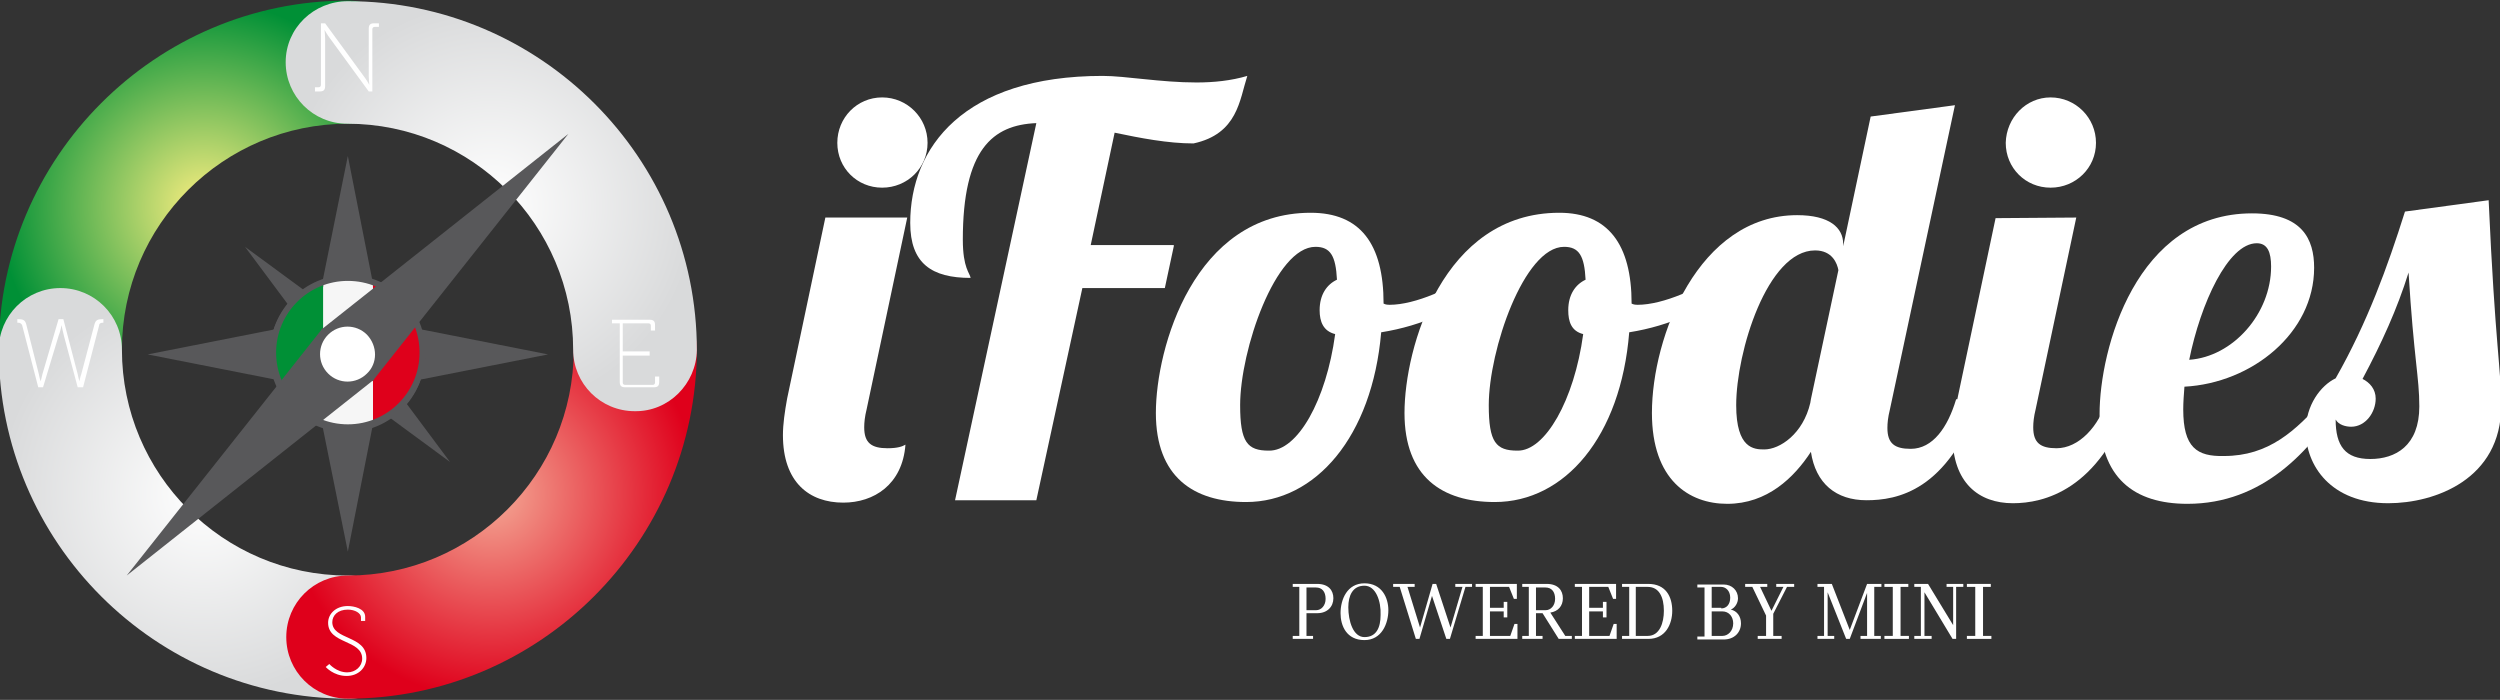
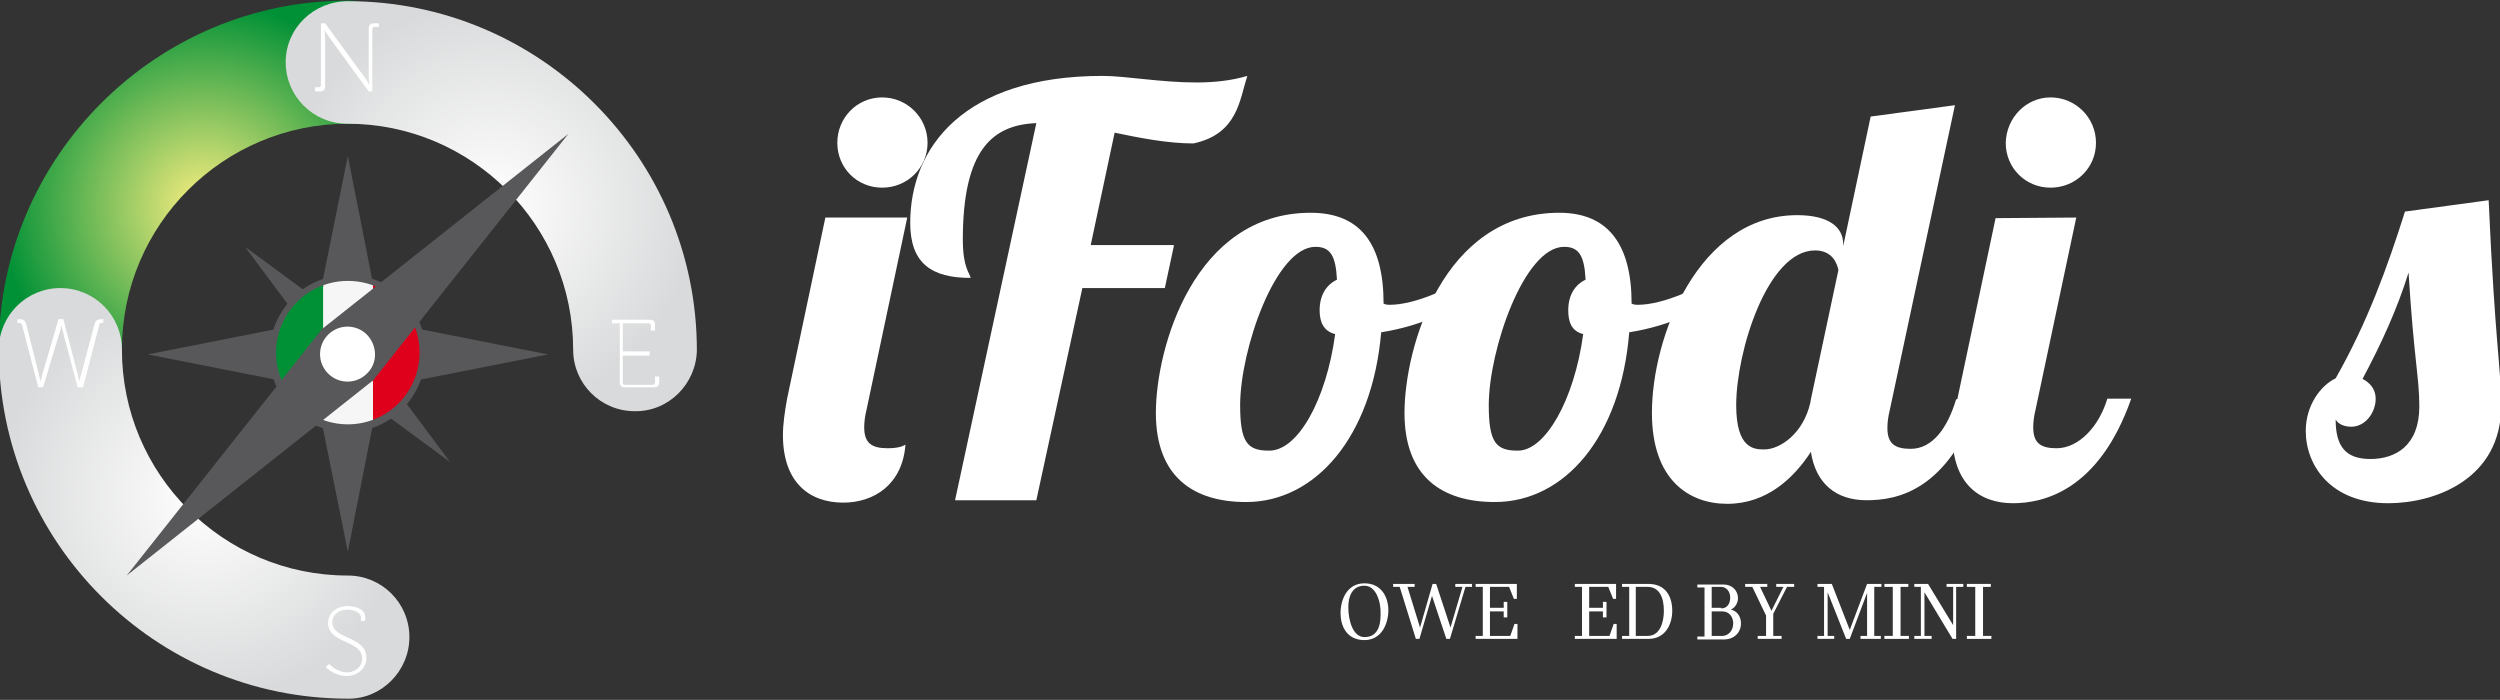
<svg xmlns="http://www.w3.org/2000/svg" xmlns:xlink="http://www.w3.org/1999/xlink" version="1.1" id="Livello_1" x="0px" y="0px" viewBox="0 0 418.3 117.1" style="enable-background:new 0 0 418.3 117.1;" xml:space="preserve">
  <rect x="0" y="0" width="418.3" height="117.1" fill="#333333" stroke="none" />
  <style type="text/css">
	.st0{fill:url(#SVGID_1_);}
	.st1{fill:url(#SVGID_2_);}
	.st2{fill:url(#SVGID_3_);}
	.st3{fill:url(#SVGID_4_);}
	.st4{fill:#FFFFFF;}
	.st5{fill:#58585A;}
	.st6{fill:#FFFFFF;stroke:#58585A;stroke-miterlimit:10;}
	.st7{clip-path:url(#SVGID_7_);}
	.st8{fill:#DF001B;}
	.st9{fill:#009036;}
	.st10{fill:#F6F6F6;}
	.st11{fill:none;stroke:#58585A;stroke-miterlimit:10;}
</style>
  <g>
    <radialGradient id="SVGID_1_" cx="34.116" cy="85.5" r="34.309" gradientTransform="matrix(1 0 0 -1 0 120)" gradientUnits="userSpaceOnUse">
      <stop offset="0" style="stop-color:#FBEF81" />
      <stop offset="1" style="stop-color:#009036" />
    </radialGradient>
    <path class="st0" d="M10.1,68.8c-5.7,0-10.3-4.6-10.3-10.3C-0.2,26.4,26,0.1,58.2,0.1c5.7,0,10.3,4.6,10.3,10.3   s-4.6,10.3-10.3,10.3c-20.8,0-37.8,16.9-37.8,37.8C20.4,64.2,15.8,68.8,10.1,68.8z" />
    <radialGradient id="SVGID_2_" cx="34.116" cy="37.4" r="34.315" gradientTransform="matrix(1 0 0 -1 0 120)" gradientUnits="userSpaceOnUse">
      <stop offset="0" style="stop-color:#FFFFFF" />
      <stop offset="1" style="stop-color:#D9DADB" />
    </radialGradient>
    <path class="st1" d="M58.2,116.9C26,116.9-0.2,90.7-0.2,58.5c0-5.7,4.6-10.3,10.3-10.3s10.3,4.6,10.3,10.3   c0,20.8,16.9,37.8,37.8,37.8c5.7,0,10.3,4.6,10.3,10.3C68.5,112.3,63.8,117,58.2,116.9z" />
    <radialGradient id="SVGID_3_" cx="82.216" cy="37.4" r="34.307" gradientTransform="matrix(1 0 0 -1 0 120)" gradientUnits="userSpaceOnUse">
      <stop offset="0" style="stop-color:#F4AA96" />
      <stop offset="1" style="stop-color:#DF001B" />
    </radialGradient>
-     <path class="st2" d="M58.2,116.9c-5.7,0-10.3-4.6-10.3-10.3c0-5.7,4.6-10.3,10.3-10.3C79,96.3,96,79.4,96,58.5   c0-5.7,4.6-10.3,10.3-10.3s10.3,4.6,10.3,10.3C116.5,90.7,90.3,116.9,58.2,116.9z" />
    <radialGradient id="SVGID_4_" cx="82.166" cy="85.5" r="34.326" gradientTransform="matrix(1 0 0 -1 0 120)" gradientUnits="userSpaceOnUse">
      <stop offset="0" style="stop-color:#FFFFFF" />
      <stop offset="1" style="stop-color:#D9DADB" />
    </radialGradient>
    <path class="st3" d="M106.2,68.8c-5.7,0-10.3-4.6-10.3-10.3c0-20.8-16.9-37.8-37.8-37.8c-5.7,0-10.3-4.6-10.3-10.3   S52.5,0.2,58.2,0.2c32.2,0,58.4,26.2,58.4,58.4C116.5,64.2,111.9,68.9,106.2,68.8z" />
    <path class="st4" d="M52.6,14.6h0.7c0.2,0,0.4-0.1,0.4-0.4V3.9h0.7l6.5,8.9c0.4,0.5,0.9,1.4,0.9,1.4s-0.1-0.9-0.1-1.4v-8   c0-0.7,0.3-0.9,0.9-0.9h0.8v0.6h-0.7c-0.2,0-0.4,0.1-0.4,0.4v10.4h-0.6l-6.5-8.9C54.8,5.9,54.3,5,54.3,5s0.1,0.9,0.1,1.4v8   c0,0.7-0.3,0.9-0.9,0.9h-0.8v-0.7L52.6,14.6z" />
    <path class="st4" d="M3.7,54.4C3.6,54.2,3.4,54,3.1,54H2.9v-0.6H3c0.8,0,1.2,0.1,1.4,0.9l2.1,8.3c0.1,0.6,0.3,1.2,0.3,1.2   s0.2-0.7,0.3-1.2l2.7-9.2h0.8l2.4,9.2c0.1,0.6,0.3,1.2,0.3,1.2s0.1-0.7,0.3-1.2l2.2-8.3c0.2-0.8,0.6-0.9,1.4-0.9h0.1V54h-0.1   c-0.3,0-0.6,0.1-0.6,0.4l-2.7,10.4H13l-2.3-8.6c-0.2-0.7-0.4-1.8-0.4-1.8s-0.2,1.1-0.5,1.8l-2.6,8.6H6.4   C6.4,64.8,3.7,54.4,3.7,54.4z" />
    <path class="st4" d="M103.5,54.1h-1.1v-0.6h6.3c0.7,0,0.9,0.3,0.9,0.9v0.9h-0.7v-0.8c0-0.2-0.1-0.4-0.4-0.4h-4.3v4.7h4.5v0.7h-4.5   V64c0,0.2,0.1,0.4,0.4,0.4h4.6c0.2,0,0.4-0.1,0.4-0.4V63h0.7v0.9c0,0.7-0.3,0.9-0.9,0.9h-4.8c-0.7,0-0.9-0.3-0.9-0.9v-9.8   L103.5,54.1z" />
    <path class="st4" d="M55.1,111.1c0,0,1.2,1.4,3,1.4c1.4,0,2.5-1,2.5-2.3c0-3.2-5.7-2.4-5.7-6c0-1.5,1.3-2.8,3.3-2.8   c1,0,2.9,0.4,2.9,1.8v0.7h-0.7v-0.6c0-0.7-1-1.3-2.2-1.3c-1.7,0-2.6,1-2.6,2.1c0,3,5.7,2.2,5.7,6c0,1.6-1.3,3-3.3,3   c-2.2,0-3.5-1.5-3.5-1.5S55.1,111.1,55.1,111.1z" />
    <polygon class="st5" points="53.9,47.4 58.2,26.1 62.4,47.4  " />
    <polygon class="st5" points="62.4,71 58.2,92.3 53.9,71  " />
    <polygon class="st5" points="70.4,55.1 91.7,59.3 70.4,63.5  " />
    <polygon class="st5" points="46,63.5 24.7,59.3 46,55.1  " />
    <path class="st6" d="M70.6,59.3c0,6.9-5.6,12.5-12.5,12.5s-12.5-5.6-12.5-12.5s5.6-12.5,12.5-12.5S70.6,52.4,70.6,59.3z" />
-     <polygon class="st5" points="66.4,50.2 76.6,42.6 69,52.8  " />
    <polygon class="st5" points="50.8,69.4 40.5,76.9 48.1,66.7  " />
    <polygon class="st5" points="67.7,67.1 75.3,77.3 65.1,69.8  " />
    <polygon class="st5" points="48.6,51.5 41,41.3 51.2,48.8  " />
    <g>
      <defs>
        <circle id="SVGID_6_" cx="58.2" cy="59" r="12.5" />
      </defs>
      <clipPath id="SVGID_7_">
        <use xlink:href="#SVGID_6_" style="overflow:visible;" />
      </clipPath>
      <g class="st7">
        <rect x="62.4" y="46.5" class="st8" width="8.3" height="25.5" />
        <rect x="45.8" y="46.5" class="st9" width="8.3" height="25.5" />
        <rect x="54.1" y="46.5" class="st10" width="8.3" height="25.5" />
      </g>
    </g>
    <g>
      <path id="SVGID_5_" class="st11" d="M70.7,59c0,6.9-5.6,12.5-12.5,12.5S45.7,65.9,45.7,59s5.6-12.5,12.5-12.5    C65.2,46.5,70.7,52.1,70.7,59z" />
    </g>
    <polygon class="st5" points="53.7,55.2 95.1,22.4 62.3,63.8  " />
    <polygon class="st5" points="62.6,63.5 21.2,96.3 54,54.9  " />
    <path class="st4" d="M61.4,62.5c-1.8,1.8-4.7,1.8-6.5,0c-1.8-1.8-1.8-4.7,0-6.5c1.8-1.8,4.7-1.8,6.5,0   C63.2,57.9,63.2,60.8,61.4,62.5z" />
    <g>
      <path class="st4" d="M151.8,36.4L145,68.5c-0.3,1.2-0.4,2.2-0.4,3c0,2.6,1.2,3.5,3.9,3.5c1.7,0,2.5-0.3,3-0.6    c-0.5,6.7-5.3,9.7-10.4,9.7c-5.7,0-10.1-3.4-10.1-11.3c0-1.8,0.3-3.9,0.7-6.1l6.4-30.3H151.8L151.8,36.4z M147.6,16.3    c4.2,0,7.6,3.4,7.6,7.6s-3.4,7.5-7.6,7.5c-4.2,0-7.5-3.3-7.5-7.5S143.4,16.3,147.6,16.3z" />
      <path class="st4" d="M196.4,41.2l-1.5,7h-13.8l-7.7,35.5h-13.6l13.6-63.1c-7.3,0.3-12.3,4.4-12.3,19.5c0,4.8,1.2,5.6,1.3,6.4    c-6.5,0-10.1-2.4-10.1-9.2c0-12.6,8.9-24.6,32.2-24.6c3.8,0,9.7,1.1,15.7,1.1c2.9,0,5.8-0.3,8.5-1.1c-1.3,4-1.6,9.7-9,11.3    c-4.3,0-8.9-0.9-13.2-1.8l-4,18.8h13.9L196.4,41.2z" />
      <path class="st4" d="M231.5,50.8c0.4,0.2,0.8,0.2,1,0.2c4.3,0,10.5-2.8,14.5-5.7l0.8,2.5c-3.6,3.9-9.8,6.7-16.7,7.8    c-1.5,17.5-11,28.4-22.6,28.4c-8.8,0-15.1-4.2-15.1-14.9c0-10.9,6.4-33.5,25.9-33.5C227.6,35.6,231.5,40.8,231.5,50.8L231.5,50.8z     M223.4,55.9c-2-0.5-2.6-2.1-2.6-4c0-2.6,1.2-4.3,2.9-5.1c-0.2-4-1.1-5.5-3.6-5.5c-6.7,0-12.6,17.3-12.6,26.5    c0,6.2,1.2,7.6,4.8,7.6C217.1,75.5,221.9,67,223.4,55.9L223.4,55.9z" />
      <path class="st4" d="M273,50.8c0.4,0.2,0.8,0.2,1,0.2c4.3,0,10.5-2.8,14.5-5.7l0.8,2.5c-3.6,3.9-9.8,6.7-16.7,7.8    C271.2,73.1,261.8,84,250.1,84c-8.8,0-15.1-4.2-15.1-14.9c0-10.9,6.4-33.5,25.9-33.5C269,35.6,273,40.8,273,50.8L273,50.8z     M264.9,55.9c-2-0.5-2.5-2.1-2.5-4c0-2.6,1.2-4.3,2.9-5.1c-0.2-4-1.1-5.5-3.6-5.5c-6.7,0-12.6,17.3-12.6,26.5    c0,6.2,1.2,7.6,4.8,7.6C258.5,75.5,263.4,67,264.9,55.9L264.9,55.9z" />
      <path class="st4" d="M327.1,17.6l-10.9,51c-0.3,1.2-0.4,2.2-0.4,3c0,2.6,1.2,3.5,3.9,3.5c3.7,0,6.2-3.6,7.6-8.3h4    c-5.4,15.4-13.9,16.9-19,16.9s-8.5-2.8-9.3-8.1c-2.8,4.3-7.3,8.7-14,8.7c-6.4,0-12.6-4-12.6-15.2c0-12.8,7.8-33.1,24.3-33.1    c5.4,0,7.7,2.1,7.7,4.8v0.4l4.6-21.7L327.1,17.6L327.1,17.6z M303,66.8l4.6-21.6c-0.2-1.1-1-3.3-3.9-3.3c-8,0-13.2,17-13.2,25.9    c0,7.3,3,7.4,4.7,7.4c2.6,0,6.5-2.6,7.7-7.8L303,66.8L303,66.8z" />
      <path class="st4" d="M347.4,36.4l-6.8,32.1c-0.3,1.2-0.4,2.2-0.4,3c0,2.6,1.2,3.5,3.9,3.5c3.7,0,7.1-3.6,8.5-8.3h4    c-5.4,15.4-14.7,17.5-19.8,17.5c-5.7,0-10.1-3.4-10.1-11.3c0-1.8,0.3-3.9,0.8-6.1l6.4-30.3L347.4,36.4L347.4,36.4z M343.1,16.3    c4.2,0,7.6,3.4,7.6,7.6s-3.4,7.5-7.6,7.5s-7.5-3.3-7.5-7.5C335.7,19.7,339,16.3,343.1,16.3z" />
-       <path class="st4" d="M372.1,76.3c7.5,0,12-4.2,16.7-9.5h3.2c-5.4,8.7-13.4,17.5-26,17.5c-8.9,0-14.7-4.3-14.7-15    c0-10.9,6.1-33.6,25.5-33.6c8.4,0,10.4,4.3,10.4,9.1c0,10.9-10.4,19.3-21.7,19.9c-0.1,1.3-0.2,2.6-0.2,3.8    C365.3,74.9,367.6,76.4,372.1,76.3L372.1,76.3z M377.6,40.7c-4.8,0-9.4,10.1-11.3,19.5c7.3-0.5,13.7-7.7,13.7-15.6    C380,42.2,379.4,40.7,377.6,40.7L377.6,40.7z" />
      <path class="st4" d="M416.4,33.5c1.1,24.5,2.1,28.1,2.1,34.4c0,12.3-11.1,16.3-18.9,16.3c-9.6,0-13.8-6.3-13.8-12.1    c0-4.3,2.5-7.6,5-8.8c5.3-9.3,8.7-18.7,11.6-27.9L416.4,33.5L416.4,33.5z M393.4,71.4c-0.9,0-2.1-0.3-2.6-1.2    c0,4.4,1.6,6.6,5.8,6.6c4.2,0,8.2-2.2,8.2-8.8c0-4.9-0.9-7.8-1.8-22.4c-1.9,6.1-4.5,11.8-7.7,17.8c1.2,0.6,2.2,1.7,2.2,3.3    C397.5,69,395.8,71.4,393.4,71.4z" />
    </g>
    <g>
-       <path class="st4" d="M220.4,97.7c1.9,0,2.7,1.1,2.7,2.4c0,1.4-1,2.5-2.7,2.5h-1.8v3.8h1.1v0.5h-3.4v-0.5h1.1v-8.2h-1.1v-0.5H220.4    z M218.6,102.1h1.6c0.9,0,1.6-0.8,1.6-1.9c0-1.2-0.6-1.9-1.6-1.9h-1.6V102.1z" />
      <path class="st4" d="M232.3,102.1c0,2.2-1.1,5-4,5c-3,0-4-2.4-4-4.5c0-2.3,1.1-5,4-5C231.2,97.6,232.3,100,232.3,102.1z M228.3,98    c-2,0-2.7,1.7-2.7,3.6c0,2.3,0.8,5,2.7,5c2,0,2.7-1.6,2.7-3.7C231.1,100.6,230.2,98,228.3,98z" />
      <path class="st4" d="M246.3,97.7v0.5h-1.1l-2.6,8.7h-0.6l-2.4-7.2l-2.1,7.2h-0.6l-2.7-8.7h-1.1v-0.5h3.6v0.5h-1.2l2.1,6.8l2.1-7.3    h0.6l2.4,7.3l2-6.8h-1.2v-0.5H246.3z" />
      <path class="st4" d="M248.1,98.2h-1.2v-0.5h6.9v2.5h-0.5l-0.8-2h-3.2v3.5h2.3v-1h0.6v2.6h-0.6v-1h-2.3v4.1h3.4l0.7-2h0.5v2.5h-7    v-0.5h1.2V98.2z" />
-       <path class="st4" d="M258.1,102.6H257v3.8h1.1v0.5h-3.4v-0.5h1.1v-8.2h-1.1v-0.5h4.1c1.9,0,2.7,1.1,2.7,2.4s-0.8,2.2-2.1,2.4    l2.5,3.9h1.1v0.5h-2.2L258.1,102.6z M257,102.1h1.6c0.9,0,1.6-0.8,1.6-1.9c0-1.2-0.6-1.9-1.6-1.9H257V102.1z" />
      <path class="st4" d="M264.7,98.2h-1.2v-0.5h6.9v2.5h-0.5l-0.8-2h-3.2v3.5h2.3v-1h0.6v2.6h-0.6v-1h-2.3v4.1h3.4l0.7-2h0.5v2.5h-7    v-0.5h1.2V98.2z" />
      <path class="st4" d="M272.6,106.4v-8.2h-1.2v-0.5h4.4c2.9,0,4,2.1,4,4.5c0,2.2-1.1,4.7-4,4.7h-4.4v-0.5H272.6z M275.7,106.4    c2,0,2.7-2.2,2.7-4.2c0-2.3-0.8-4-2.7-4h-2v8.2H275.7z" />
      <path class="st4" d="M291.3,104.3c0,1.5-1.1,2.7-2.9,2.7H284v-0.5h1.2v-8.2H284v-0.5h4.4c1.4,0,2.4,1,2.4,2.3    c0,0.8-0.5,1.6-1.2,1.9C290.6,102.2,291.3,103.1,291.3,104.3z M288,101.8c0.9,0,1.5-0.7,1.5-1.8c0-1.2-0.8-1.8-1.5-1.8h-1.6v3.5    H288z M288.2,106.4c0.9,0,1.8-0.8,1.8-2.1c0-1.1-0.7-2-1.8-2h-1.8v4.1H288.2z" />
      <path class="st4" d="M293.2,98.2h-1.2v-0.5h3.7v0.5h-1.2l1.9,4l2-4h-1.2v-0.5h3v0.5H299l-2.3,4.5v3.7h1.4v0.5h-4v-0.5h1.4v-3.4    L293.2,98.2z" />
      <path class="st4" d="M313.6,98.2v8.2h1.1v0.5h-3.4v-0.5h1.1v-7.2l-2.9,7.7h-0.6l0,0l-3.1-7.8v7.3h1.1v0.5h-2.8v-0.5h1.1v-8.2h-1.1    v-0.5h2.4l3,7.7l2.9-7.7h2.4v0.5H313.6z" />
      <path class="st4" d="M318,98.2v8.2h1.4v0.5h-4.1v-0.5h1.4v-8.2h-1.4v-0.5h4v0.5H318z" />
      <path class="st4" d="M328.5,97.7v0.5h-1.2v8.7h-0.6l-4.7-7.8v7.3h1.2v0.5h-2.9v-0.5h1.1v-8.2h-1.1v-0.5h2.3l4.2,6.9v-6.4h-1.1    v-0.5H328.5z" />
      <path class="st4" d="M331.8,98.2v8.2h1.4v0.5h-4.1v-0.5h1.4v-8.2h-1.4v-0.5h4v0.5H331.8z" />
    </g>
  </g>
</svg>